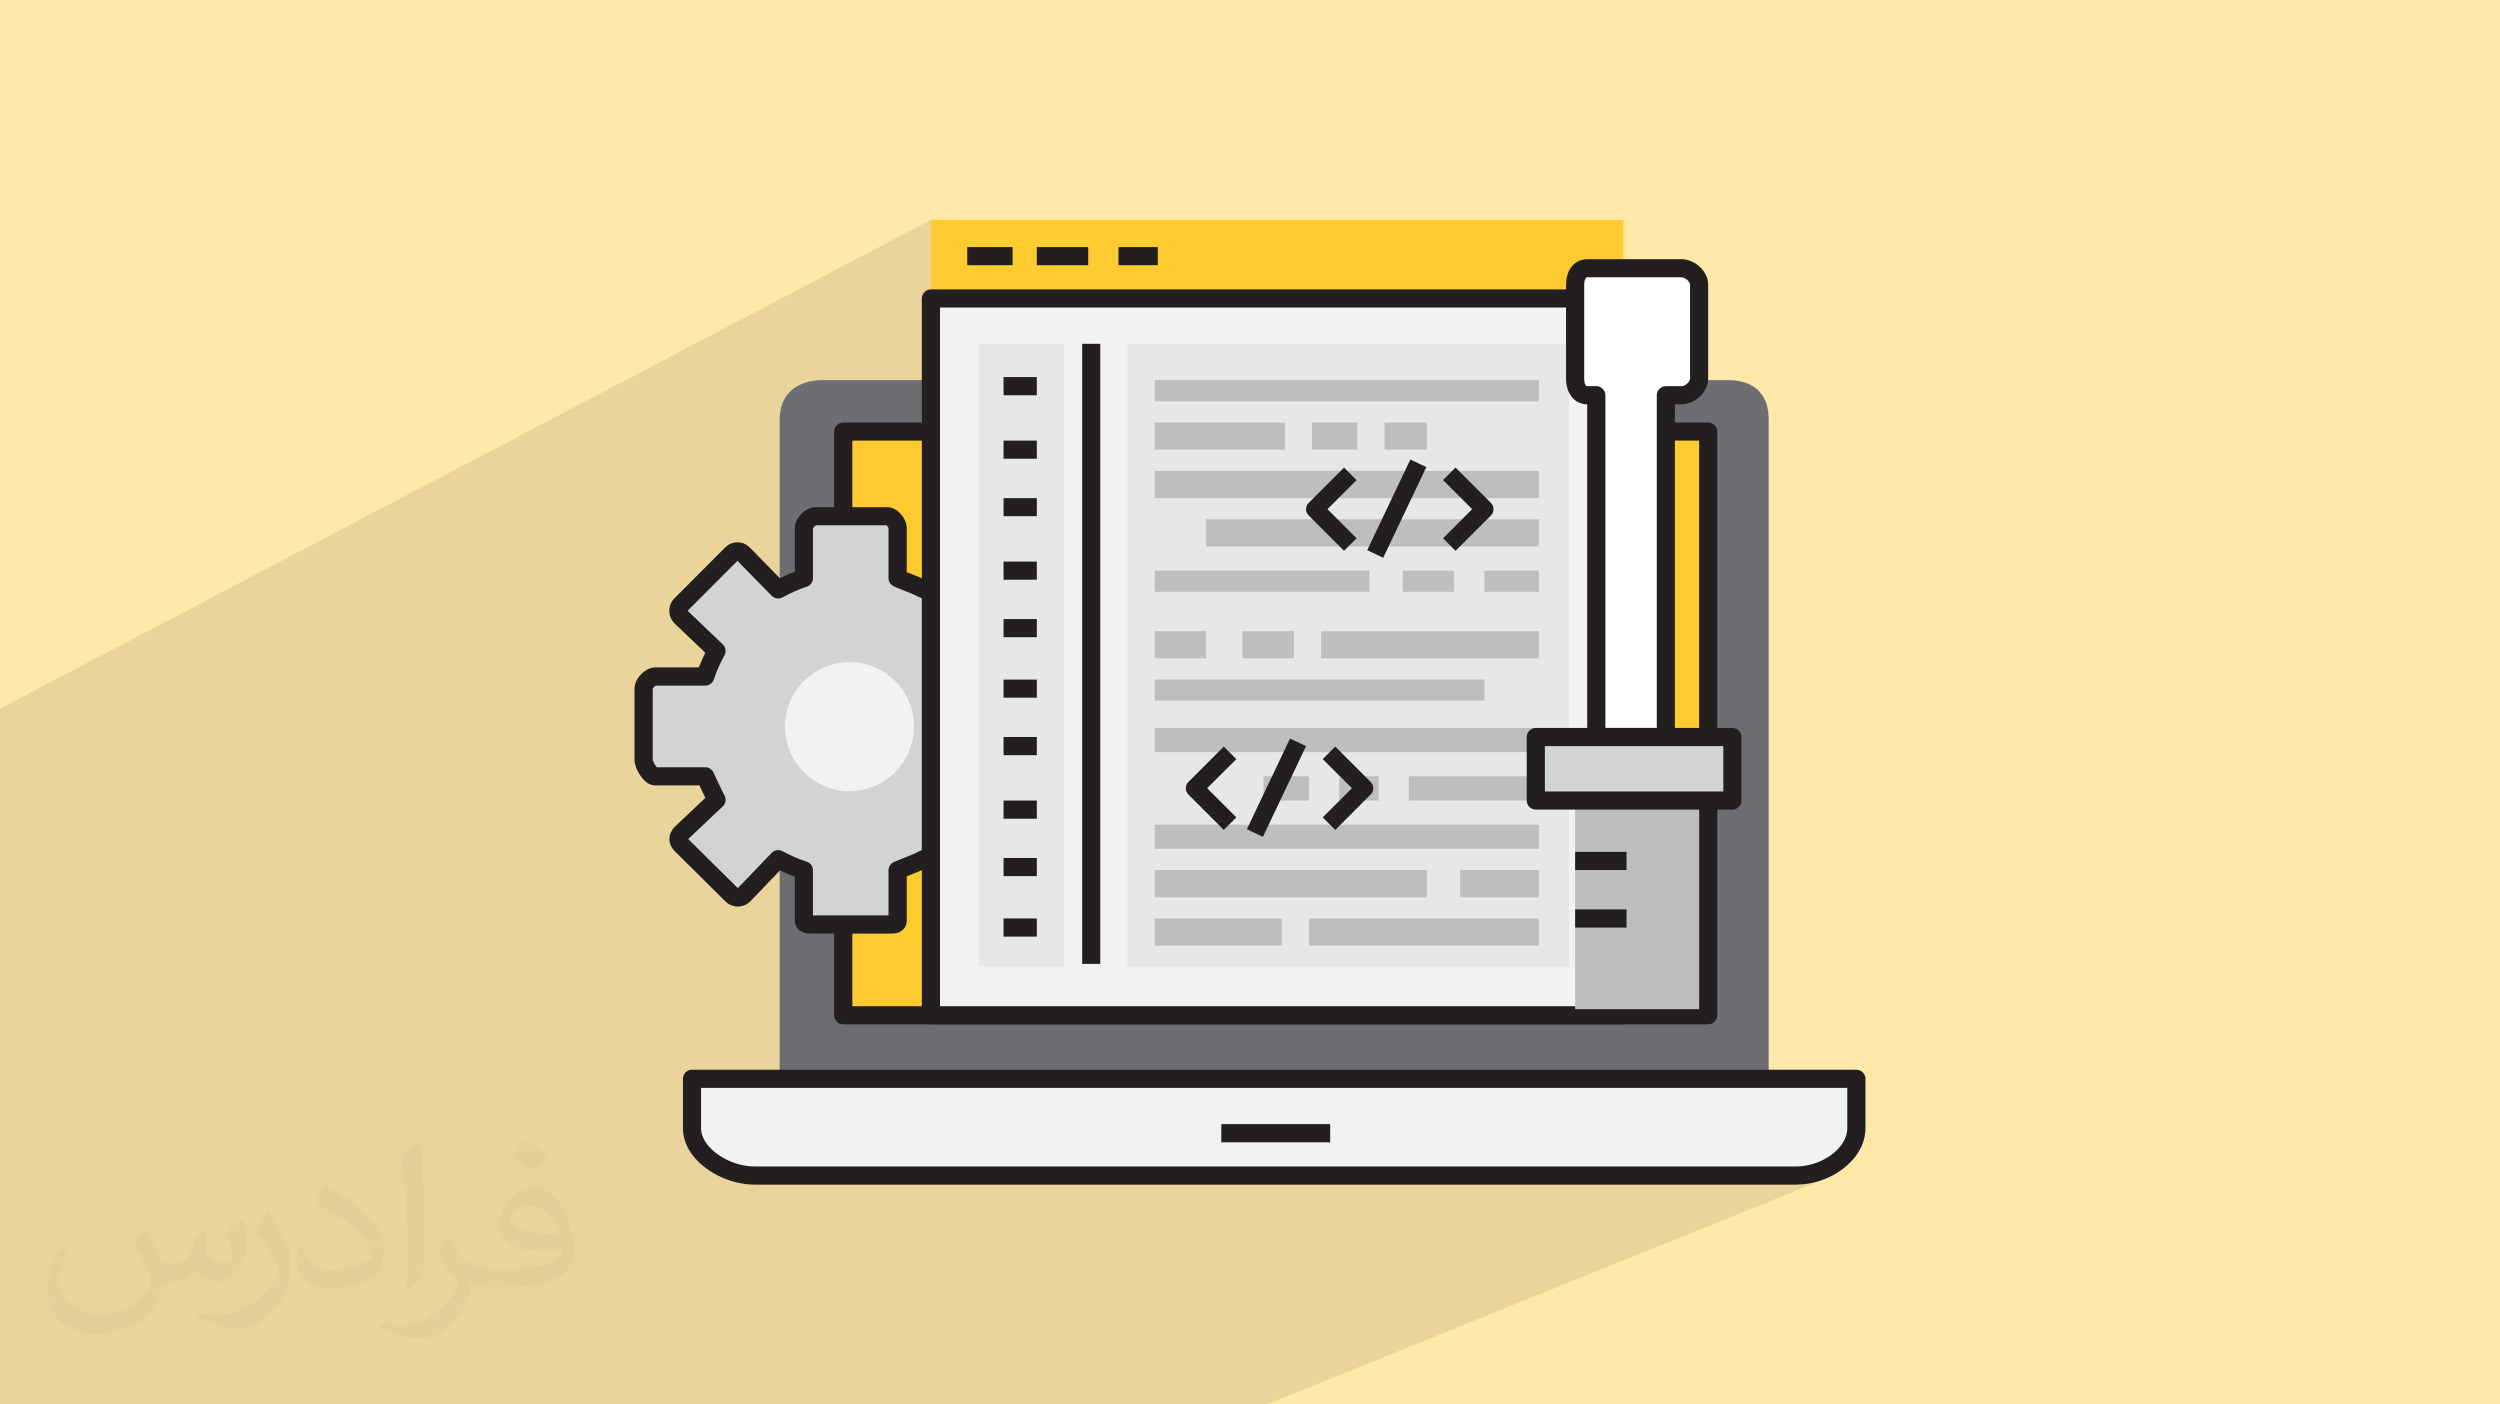
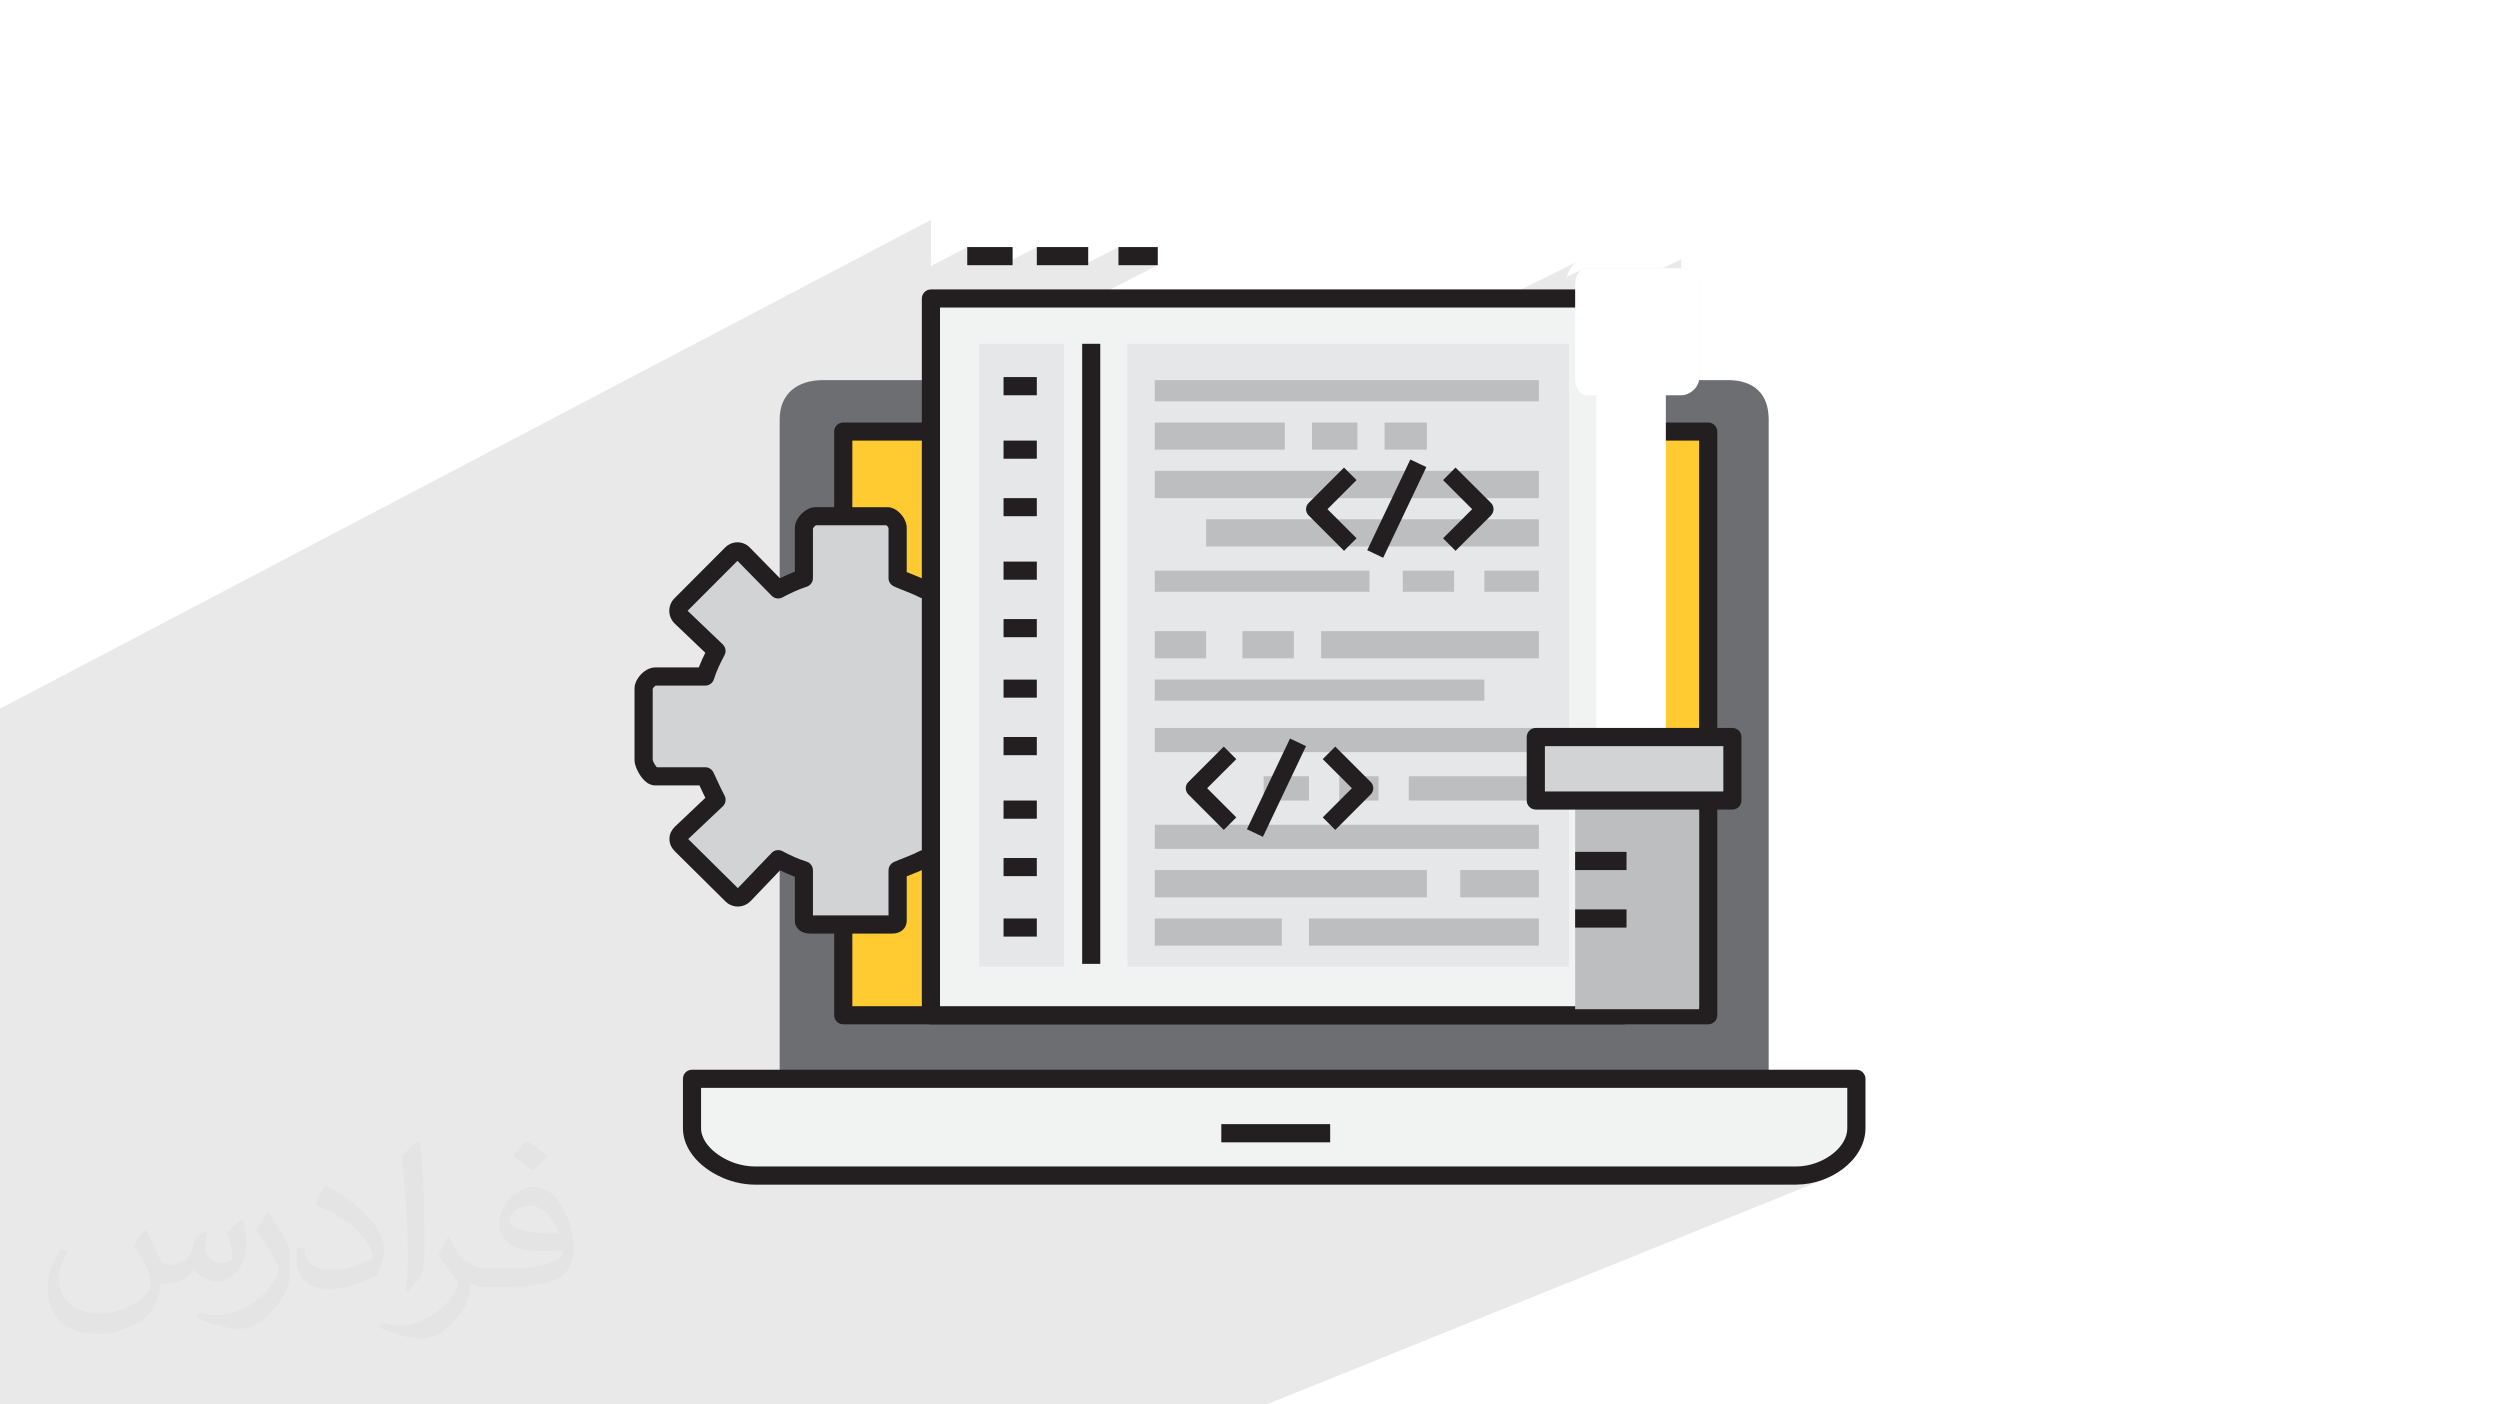
<svg xmlns="http://www.w3.org/2000/svg" xml:space="preserve" width="94.192mm" height="52.917mm" version="1.0" style="shape-rendering:geometricPrecision; text-rendering:geometricPrecision; image-rendering:optimizeQuality; fill-rule:evenodd; clip-rule:evenodd" viewBox="0 0 9404.92 5283.66">
  <defs>
    <style type="text/css">
   
    .fil5 {fill:#231F20;fill-rule:nonzero}
    .fil3 {fill:#6D6E71;fill-rule:nonzero}
    .fil9 {fill:#BCBEC0;fill-rule:nonzero}
    .fil7 {fill:#D1D3D4;fill-rule:nonzero}
    .fil8 {fill:#E6E7E8;fill-rule:nonzero}
    .fil4 {fill:#F1F2F2;fill-rule:nonzero}
    .fil6 {fill:#FFCB31;fill-rule:nonzero}
    .fil10 {fill:white;fill-rule:nonzero}
    .fil2 {fill:#373435;fill-opacity:0.031}
    .fil1 {fill:#2B2A29;fill-opacity:0.102}
    .fil0 {fill:#FFE8A8}
   
  </style>
  </defs>
  <g id="Layer_x0020_1">
-     <polygon class="fil0" points="-0,0 9404.92,0 9404.92,5283.66 -0,5283.66 " />
    <polygon class="fil1" points="1376.15,5283.66 1349.74,5283.66 1346.09,5283.66 1277.81,5283.66 1235.64,5283.66 1210.96,5283.66 1170.7,5283.66 1066.43,5283.66 1057.87,5283.66 1028.23,5283.66 974.47,5283.66 963.05,5283.66 935.44,5283.66 901.69,5283.66 845.76,5283.66 824.13,5283.66 819.34,5283.66 805.38,5283.66 767.96,5283.66 726.97,5283.66 720.84,5283.66 703.66,5283.66 693.65,5283.66 656.51,5283.66 653.8,5283.66 557.92,5283.66 501.4,5283.66 492.33,5283.66 477.02,5283.66 453.43,5283.66 451.46,5283.66 396.01,5283.66 351.96,5283.66 347.71,5283.66 332.21,5283.66 323.54,5283.66 295.37,5283.66 289.71,5283.66 271.88,5283.66 270.11,5283.66 243.67,5283.66 231.07,5283.66 227.53,5283.66 225,5283.66 171.43,5283.66 162.02,5283.66 155.54,5283.66 137.09,5283.66 109.6,5283.66 94.8,5283.66 52.71,5283.66 40.94,5283.66 30.54,5283.66 -0,5283.66 -0,5280.64 -0,5277.78 -0,5264.83 -0,5257.92 -0,5256.53 -0,5254.03 -0,5247.87 -0,5245.93 -0,5245.85 -0,5245.84 -0,5231.4 -0,5231.39 -0,5224.92 -0,5221.96 -0,5213.02 -0,5210.89 -0,5191.57 -0,5187.53 -0,5183.69 -0,5182.56 -0,5139.91 -0,5134.89 -0,5117.42 -0,5106.68 -0,5101.17 -0,5091.38 -0,5087 -0,5080.99 -0,5066.38 -0,5066.05 -0,5063.18 -0,5057.8 -0,5052.81 -0,5051.52 -0,5043.6 -0,5043.48 -0,5039.03 -0,5038.07 -0,5031.96 -0,5031.75 -0,5026.38 -0,5023.65 -0,5021.32 -0,5021 -0,5020.73 -0,5020.14 -0,5019.92 -0,5019.87 -0,5018.88 -0,5018.8 -0,5018.54 -0,5017.57 -0,5016.12 -0,5009.41 -0,5009.08 -0,5009.07 -0,5008.62 -0,5005.43 -0,4999.48 -0,4999.47 -0,4998.52 -0,4997.62 -0,4997.61 -0,4997.4 -0,4977.16 -0,4945.72 -0,4930.93 -0,4928.9 -0,4927.35 -0,4927.34 -0,4927.03 -0,4926.05 -0,4926.04 -0,4925.09 -0,4924.96 -0,4924.26 -0,4918.05 -0,4915.62 -0,4913.13 -0,4905.33 -0,4899.57 -0,4895.76 -0,4888.7 -0,4887.88 -0,4887.46 -0,4885.63 -0,4884.87 -0,4878.72 -0,4878.69 -0,4878.68 -0,4876.93 -0,4876.92 -0,4874.03 -0,4874.02 -0,4872.77 -0,4872.7 -0,4866.39 -0,4866.24 -0,4865.41 -0,4863.78 -0,4863.66 -0,4858.09 -0,4856.5 -0,4856.49 -0,4854.36 -0,4854 -0,4853.99 -0,4850.35 -0,4842.82 -0,4835.62 -0,4835.13 -0,4819.77 -0,4819.43 -0,4815.66 -0,4803.67 -0,4802.82 -0,4799.66 -0,4788.73 -0,4780.67 -0,4777.57 -0,4774.84 -0,4770.3 -0,4769.34 -0,4768.58 -0,4765.96 -0,4763.72 -0,4760.37 -0,4759.65 -0,4755.77 -0,4750.22 -0,4745.25 -0,4745.23 -0,4739.39 -0,4739.37 -0,4739.24 -0,4738.6 -0,4738.59 -0,4736.88 -0,4736.19 -0,4735.79 -0,4735.78 -0,4735.47 -0,4728.39 -0,4723.72 -0,4722.7 -0,4722.22 -0,4719.28 -0,4715.72 -0,4715.6 -0,4712.35 -0,4709.37 -0,4697.96 -0,4688.07 -0,4688.05 -0,4687.14 -0,4685 -0,4683.13 -0,4683.03 -0,4679.64 -0,4679.31 -0,4677.92 -0,4677.53 -0,4670.06 -0,4665.61 -0,4661.59 -0,4657.6 -0,4656.26 -0,4655.01 -0,4653.81 -0,4652.85 -0,4652.19 -0,4652.04 -0,4645.35 -0,4639.72 -0,4637.57 -0,4627.15 -0,4622.23 -0,4617.34 -0,4616.9 -0,4616.88 -0,4612.72 -0,4611.82 -0,4595.75 -0,4588.53 -0,4584.16 -0,4581.86 -0,4566.49 -0,4563.56 -0,4545.56 -0,4540.34 -0,4536.23 -0,4536.2 -0,4527.66 -0,4521.79 -0,4517.95 -0,4516.38 -0,4503.92 -0,4497.97 -0,4483.41 -0,4481.83 -0,4474.9 -0,4472.41 -0,4471.64 -0,4471.39 -0,4464.27 -0,4460.98 -0,4459.88 -0,4458.51 -0,4455.93 -0,4452.63 -0,4448.52 -0,4444.6 -0,4444.32 -0,4444.03 -0,4442.43 -0,4441.98 -0,4440.9 -0,4440.65 -0,4440.64 -0,4440.39 -0,4421.72 -0,4415.61 -0,4404.56 -0,4403.79 -0,4397.9 -0,4397.76 -0,4397.33 -0,4396.71 -0,4395.08 -0,4394.88 -0,4392.4 -0,4392.39 -0,4392.01 -0,4391.91 -0,4391.74 -0,4391.62 -0,4389.84 -0,4382.99 -0,4382.9 -0,4377.94 -0,4367.35 -0,4366.09 -0,4364.3 -0,4364.29 -0,4353.28 -0,4351.69 -0,4347 -0,4343.47 -0,4343 -0,4342.01 -0,4330.81 -0,4330.52 -0,4316.01 -0,4315.78 -0,4308.23 -0,4307.44 -0,4305.97 -0,4297.3 -0,4294.86 -0,4285.11 -0,4283.18 -0,4279.03 -0,4277.24 -0,4273.2 -0,4272.27 -0,4266.55 -0,4266.12 -0,4246.78 -0,4244.8 -0,4242.13 -0,4240.48 -0,4239.21 -0,4236.57 -0,4228.21 -0,4215.56 -0,4213.26 -0,4213.12 -0,4207.98 -0,4205.87 -0,4204.49 -0,4204.4 -0,4189.66 -0,4180.73 -0,4170.78 -0,4168.14 -0,4165.78 -0,4160.54 -0,4157.68 -0,4156.65 -0,4155.39 -0,4151.62 -0,4151.57 -0,4151.2 -0,4151.07 -0,4150.97 -0,4150.14 -0,4149.78 -0,4148.32 -0,4148.18 -0,4148.03 -0,4143.16 -0,4141.04 -0,4130.54 -0,4125.54 -0,4121.94 -0,4118.82 -0,4118.72 -0,4118.71 -0,4111.55 -0,4109.97 -0,4104.08 -0,4096.51 -0,4095.95 -0,4092.24 -0,4089.59 -0,4086.87 -0,4081.6 -0,4078.22 -0,4068.94 -0,4060.43 -0,4057.89 -0,4053.61 -0,4050.86 -0,4042.64 -0,4042.27 -0,4026.51 -0,4026.2 -0,4026.19 -0,4025.49 -0,4019.64 -0,4004.64 -0,4000.11 -0,3970.63 -0,3969.54 -0,3964.06 -0,3961 -0,3960.35 -0,3960.12 -0,3945.91 -0,3941.25 -0,3936.88 -0,3932.29 -0,3925.39 -0,3925.38 -0,3914.19 -0,3910.66 -0,3908.3 -0,3904.23 -0,3904.13 -0,3894.61 -0,3893.42 -0,3893.29 -0,3893.04 -0,3892.51 -0,3892.22 -0,3889.51 -0,3885.88 -0,3882.72 -0,3871.08 -0,3870.94 -0,3865.16 -0,3863.37 -0,3861.83 -0,3860.08 -0,3857.47 -0,3854.11 -0,3854.09 -0,3842.05 -0,3829.27 -0,3829.03 -0,3828.9 -0,3826.48 -0,3825.32 -0,3820.48 -0,3809.09 -0,3806.14 -0,3799.66 -0,3799.49 -0,3798.71 -0,3795.56 -0,3789.96 -0,3788 -0,3783.34 -0,3772.01 -0,3764.2 -0,3754.57 -0,3752.01 -0,3747.21 -0,3745.27 -0,3739.95 -0,3728.23 -0,3728.21 -0,3716.07 -0,3715.61 -0,3710.87 -0,3710.48 -0,3686.53 -0,3680.9 -0,3680.89 -0,3675.68 -0,3675.67 -0,3675.24 -0,3669.26 -0,3665.2 -0,3655.84 -0,3655.83 -0,3654.5 -0,3654.24 -0,3653.04 -0,3651.56 -0,3642.35 -0,3641.82 -0,3641.81 -0,3640.33 -0,3639.82 -0,3639.81 -0,3639.79 -0,3639.28 -0,3639.14 -0,3636.2 -0,3630.86 -0,3630.85 -0,3614.22 -0,3613.4 -0,3612.61 -0,3612.6 -0,3602.33 -0,3602.07 -0,3592.82 -0,3591.72 -0,3591.18 -0,3591.16 -0,3590.77 -0,3590.76 -0,3589.95 -0,3559.67 -0,3558.75 -0,3550.72 -0,3525.06 -0,3524.46 -0,3518.17 -0,3518.13 -0,3517.91 -0,3517.9 -0,3517.58 -0,3516.97 -0,3516.95 -0,3513.45 -0,3506.08 -0,3505.39 -0,3505.37 -0,3503.59 -0,3503.18 -0,3502.23 -0,3502.22 -0,3501.69 -0,3501.68 -0,3501.41 -0,3501.14 -0,3500.47 -0,3500.46 -0,3499.38 -0,3490.25 -0,3482.9 -0,3470.45 -0,3469.76 -0,3467.94 -0,3458.48 -0,3453.07 -0,3447.69 -0,3447.57 -0,3436.17 -0,3435.9 -0,3433.66 -0,3432.4 -0,3395.76 -0,3387.1 -0,3356.03 -0,3333.61 -0,3324.72 -0,3287.98 -0,3240.49 -0,3220.16 -0,3209.08 -0,3205.16 -0,3177.58 -0,3159.15 -0,3099.78 -0,3091.08 -0,3084.85 -0,3038.38 -0,3000.73 -0,2983.71 -0,2967.22 -0,2948.2 -0,2936.48 -0,2936.47 -0,2920.21 -0,2905.39 -0,2902.93 -0,2901.32 -0,2824.74 -0,2666.01 3502.25,827.1 3502.25,1000.67 3638.77,929.56 3809.36,929.56 3809.36,976.72 3900.47,929.56 4093.77,929.56 4093.77,988.03 4207.59,929.56 4355.48,929.56 4355.48,997.68 4110.18,1122.85 5652.84,1122.85 5938.44,982.33 5934.11,984.58 5931.01,986.4 5928.05,988.33 5925.23,990.4 5922.53,992.59 5919.99,994.87 5917.57,997.27 5915.29,999.77 5913.15,1002.34 5910.13,1006.23 5907.4,1010.23 5904.92,1014.33 5902.7,1018.53 5900.72,1022.79 5898.94,1027.11 5897.36,1031.46 5895.97,1035.82 5894.87,1040.21 5894.52,1041.84 5950.84,1014.18 5960.41,1010.37 5971.66,1009.03 6254.93,1009.03 6324.76,974.96 6324.76,1009.03 6337.02,1010.37 6349.03,1014.18 6360.37,1020.15 6370.62,1027.95 6379.33,1037.29 6386.09,1047.84 6390.47,1059.3 6392.01,1071.33 6392.01,1424.43 6390.47,1436.4 6386.09,1447.85 6379.33,1458.43 6370.62,1467.84 6360.37,1475.74 6349.03,1481.79 6266.84,1520.91 6266.84,1537.27 6300.9,1521.08 6324.76,1521.08 6329.76,1520.93 6334.69,1520.51 6339.54,1519.82 6344.31,1518.89 6348.98,1517.75 6353.54,1516.41 6357.99,1514.9 6362.32,1513.22 6368.75,1510.2 6266.84,1558.62 6266.84,1589.48 6426.07,1589.48 6429.44,1589.64 6432.75,1590.13 6436,1590.93 6439.14,1592.04 6442.16,1593.44 6445.03,1595.15 6447.73,1597.12 6450.23,1599.39 6452.51,1601.89 6454.53,1604.59 6456.27,1607.47 6457.72,1610.48 6458.88,1613.63 6459.73,1616.87 6460.24,1620.19 6460.42,1623.55 6460.42,2738.46 6517.18,2738.46 6520.55,2738.62 6523.86,2739.11 6527.11,2739.91 6530.24,2741.01 6533.27,2742.42 6536.13,2744.12 6538.84,2746.1 6541.35,2748.37 6543.61,2750.88 6545.59,2753.57 6547.29,2756.45 6548.7,2759.46 6549.79,2762.61 6550.59,2765.84 6551.08,2769.16 6551.24,2772.52 6551.24,3011.52 6551.08,3014.89 6550.59,3018.2 6549.79,3021.44 6548.7,3024.58 6547.29,3027.6 6545.59,3030.47 6543.61,3033.17 6541.35,3035.67 6538.84,3037.94 6536.13,3039.93 6533.27,3041.63 6530.24,3043.03 6460.42,3073.66 6460.42,3819.33 6460.24,3822.69 6459.73,3826.01 6458.88,3829.24 6457.72,3832.39 6456.27,3835.4 6454.53,3838.28 6452.51,3840.98 6450.23,3843.48 6447.73,3845.75 6445.03,3847.73 6442.16,3849.43 6439.14,3850.84 5946.39,4058.32 6653.71,4058.32 6983.83,4058.32 6983.83,4244.61 6982.52,4262.49 6978.69,4279.91 6972.53,4296.78 6964.22,4313.01 6953.9,4328.5 6941.76,4343.14 6927.98,4356.86 6912.72,4369.54 6896.16,4381.09 6878.47,4391.41 6859.82,4400.42 6721.12,4456.54 6758.22,4456.54 6770.21,4456.23 6782.14,4455.41 6794,4454.1 6805.79,4452.3 6817.45,4450.02 6828.99,4447.28 6840.39,4444.09 6851.63,4440.46 6862.68,4436.4 4764.57,5283.66 4712.5,5283.66 4677.12,5283.66 4591.08,5283.66 4588.02,5283.66 4503.61,5283.66 4431.09,5283.66 4398.73,5283.66 4049.38,5283.66 4004.09,5283.66 3696.1,5283.66 3036.2,5283.66 3030.31,5283.66 2986.88,5283.66 2955.25,5283.66 2881.02,5283.66 2874.4,5283.66 2742.42,5283.66 2735.91,5283.66 2693.33,5283.66 2681.97,5283.66 2661.97,5283.66 2630.61,5283.66 2588.27,5283.66 2530.31,5283.66 2144.59,5283.66 2084.67,5283.66 1970.05,5283.66 1813.59,5283.66 1795.16,5283.66 1653.18,5283.66 1522.64,5283.66 1436.69,5283.66 1421.03,5283.66 1416.02,5283.66 " />
    <path class="fil2" d="M548.54 4627.69c17.95,27.21 29.6,53.36 40.96,82.43 8.45,16.91 12.93,48.09 52.57,48.09 11.61,0 28.28,-3.42 43.06,-11.61 16.63,-8.73 29.32,-21.94 35.94,-42l15.85 -53.36 38.57 -19.02 2.64 2.64c-5.27,20.09 -6.59,39.36 -6.59,54.43 0,44.63 38.57,61.56 69.22,61.56 17.95,0 34.09,-8.73 34.09,-25.11 0,-21.13 -8.98,-57.06 -20.62,-89.29 17.95,-17.95 35.94,-35.94 56.53,-50.47l3.17 1.6c8.98,38.04 14,75.56 14,100.66 0,24.57 -10.83,51.79 -19.81,69.49 -18.49,34.87 -51.25,62.62 -90.87,62.62 -30.1,0 -63.65,-15.07 -86.66,-43.06l-1.32 0c-21.66,26.96 -55.22,51.25 -108.86,51.25l-16.63 0c-2.64,35.41 -10.29,60.49 -21.94,82.95 -31.95,62.34 -126.81,106.47 -216.1,106.47 -124.17,0 -186.51,-71.59 -186.51,-166.96 0,-58.91 19.27,-113.6 48.88,-152.42l24.29 10.04c-18.49,35.41 -30.91,68.68 -30.91,101.45 0,89.29 72.66,131.83 156.4,131.83 77.68,0 173.83,-49.41 191.28,-106.72 -6.59,-62.62 -30.1,-91.93 -66.04,-148.99 10.83,-19.02 24.83,-38.04 42.28,-58.38l3.17 0 0 0 0 0 -0.02 -0.09zm1432.13 -336.04c26.15,16.39 51.79,35.66 76.87,57.85 -14,19.81 -31.45,37.79 -53.11,53.64 -25.11,-20.34 -50.19,-37.79 -75.84,-56.27 17.42,-19.55 34.62,-38.29 52.04,-55.22l0 0 0 0 0 0 0 0 0 0 0.03 0zm13.47 244.11c-42.28,0 -76.87,27.75 -76.87,48.34 0,44.13 84.53,57.85 185.72,57.31 -12.68,-51.79 -57.06,-105.68 -108.86,-105.68l0.01 0.03zm-94.86 236.19c54.96,0 103.04,-1.6 139.74,-10.83 40.96,-10.29 75.56,-30.91 75.56,-45.17 0,-3.7 0,-8.19 -1.32,-11.89 -22.98,2.11 -49.41,2.11 -72.38,2.11 -74.49,0 -131.55,-16.91 -154.02,-58.66 -5.55,-11.61 -9.51,-24.57 -9.51,-39.36 0,-40.43 17.42,-79.79 48.09,-107 25.61,-22.45 53.89,-36.44 82.67,-36.44 52.04,0 93.51,41.75 122.57,107.54 15.85,35.94 26.68,77.4 26.68,129.72 0,34.87 -9.51,64.19 -31.17,85.85 -40.43,39.11 -114.92,53.89 -229.04,53.89l-51.79 0 0 0 -13.47 0c-28.28,0 -48.62,-5.02 -64.72,-17.42l-2.64 0c0.79,6.59 1.32,12.93 1.32,19.02 0,25.61 -8.45,58.38 -25.61,84.53 -50.72,75.3 -105.68,108.04 -153.24,108.04 -48.09,0 -107,-18.49 -160.11,-42.54l9.51 -18.49c17.17,7.13 40.96,11.89 73.7,11.89 85.85,0 198.66,-82.43 212.66,-163 -3.17,-6.59 -8.98,-15.32 -17.17,-24.57 -25.11,-29.85 -40.96,-54.68 -55.75,-80.83 12.68,-25.11 24.29,-45.17 35.13,-63.4l4.49 -0.53c36.72,74.77 69.99,117.55 144.23,117.55l11.61 0 0 0 53.89 0 0 0 0 0 0 0 0 0 0 0 0.09 0.01zm-371.98 79c6.34,-34.34 6.87,-72.91 6.87,-108.86l0 -53.36c0,-99.6 -12.68,-244.36 -22.98,-338.68 17.95,-19.27 43.06,-42 62.87,-57.31l5.81 1.6c13.47,118.62 16.63,256 16.63,383.06 0,33.3 -1.32,65.79 -4.49,89.55 -1.85,30.1 -19.27,52.83 -56.53,87.7l-8.19 -3.7zm-382.8 -157.19c1.85,46.77 24.83,83.49 105.15,83.49 49.93,0 92.19,-12.93 138.96,-35.13 8.45,-3.7 12.93,-8.73 12.93,-12.93 0,-29.32 -22.45,-68.15 -60.23,-103.55 -36.72,-33.3 -85.34,-62.62 -130.76,-82.18 -15.6,-6.59 -20.62,-13.47 -20.62,-20.09 0,-13.47 17.95,-41.75 32.77,-62.09l5.02 -0.53c52.04,27.21 110.17,67.64 153.24,112.53 39.11,41.47 63.4,83.49 63.4,129.19 0,33.81 -10.29,65.51 -26.96,95.11 -57.06,28.79 -117.83,50.72 -178.06,50.72 -73.17,0 -123.1,-34.34 -123.1,-114.92 0,-8.73 0,-22.19 3.17,-39.64l25.11 0 0 0 0 0 0 0 0 0 0 0 -0.02 0zm-132.37 -132.9l45.45 73.45c16.63,27.21 32.23,56.81 32.23,103.55l0 59.7c0,48.34 -30.91,100.13 -80.83,151.38 -39.11,34.62 -73.7,49.41 -105.68,49.41 -47.55,0 -101.98,-14.79 -164.85,-41.75l7.13 -18.49c19.81,5.27 42.79,9.77 71.06,9.77 90.36,-0.53 182.8,-66.57 225.08,-147.15 5.02,-9.26 6.87,-17.95 6.87,-24.04 0,-9.26 -5.02,-19.55 -8.98,-28.79 -22.98,-43.31 -48.62,-82.95 -76.87,-119.68 14.79,-23.25 29.6,-45.7 45.7,-67.9l3.7 0.53 0 0 0 0 0 0 0 0 0 0 -0.02 0.01z" />
    <g id="_1416173611728">
      <path class="fil3" d="M6653.71 1577.55c0,-96.64 -56.47,-147.59 -153.12,-147.59l-3404.43 0c-96.35,0 -163.02,50.94 -163.02,147.59l0 2480.76 3720.57 0 0 -2480.76z" />
      <path class="fil4" d="M2603.33 4058.32l0 186.3c0,96.36 124.3,177.58 235.5,177.58l3919.39 0c111.2,0 225.61,-81.22 225.61,-177.58l0 -186.3 -4380.5 0z" />
      <path class="fil5" d="M2603.33 4058.32l-34.06 0 0 186.3c0,31.73 10.18,61.13 26.49,86.76 24.16,38.43 61.71,69 104.21,90.53 42.51,21.83 90.82,34.35 138.86,34.65l3919.39 -0.01c64.04,-0.29 126.63,-22.71 175.24,-59.68 24.16,-18.62 45.12,-40.75 59.96,-66.37 15.15,-25.62 24.46,-55.03 24.46,-85.88l0 -186.3c0,-9.03 -3.78,-17.76 -10.18,-24.16 -6.12,-6.4 -15.15,-9.91 -23.87,-9.91l-4380.5 0.02c-9.02,0 -17.75,3.49 -24.16,9.9 -6.4,6.41 -9.9,15.14 -9.9,24.16l34.06 -0.01 0 34.06 4346.14 0 0 152.25c0,17.47 -4.94,34.35 -14.84,51.24 -14.56,25.03 -40.47,48.91 -72.2,65.49 -31.72,16.89 -68.7,26.78 -104.21,26.78l-3919.39 0c-23.87,0 -48.91,-4.36 -73.07,-12.22 -36.1,-12.22 -69.57,-32.6 -92.86,-56.47 -11.63,-11.93 -20.67,-24.45 -26.49,-37.26 -5.82,-12.52 -9.02,-25.03 -9.02,-37.55l0 -186.3 -34.07 -0.01 0 34.06 0 -34.06z" />
      <polygon class="fil6" points="3172.15,3819.33 6426.07,3819.33 6426.07,1623.55 3172.15,1623.55 " />
      <path class="fil5" d="M6426.07 3819.33l0 -34.07 -3219.58 0 0 -2127.66 3185.52 0 0 2161.73 34.06 0 0 -34.07 0 34.07 34.35 0 0 -2195.78c0,-9.03 -3.78,-17.76 -10.18,-24.16 -6.4,-6.4 -15.14,-9.91 -24.16,-9.91l-3253.92 0c-9.03,0 -17.76,3.5 -24.16,9.91 -6.12,6.4 -9.91,15.14 -9.91,24.16l0 2195.78c0,9.02 3.78,17.75 9.91,24.15 6.4,6.41 15.14,9.91 24.16,9.91l3253.92 0c9.03,0 17.76,-3.49 24.16,-9.91 6.4,-6.4 10.18,-15.14 10.18,-24.15l-34.35 0zm-1831.61 477.99l409.58 0 0 -68.41 -409.58 0 0 68.41z" />
      <path class="fil7" d="M3377.08 3463.02l0 -188.92c22.71,-10.76 66.37,-25.02 98.97,-42.21l131.88 133.33c12.52,12.81 32.31,12.81 45.11,0l190.97 -191.25c12.52,-12.81 12.22,-33.18 -0.29,-45.7l-133.61 -119.64c17.17,-32.31 31.14,-65.21 42.21,-88.21l188.9 -0.01c17.76,0 16.02,-42.79 16.02,-60.55l0 -270.72c0,-17.75 1.75,-43.95 -16.02,-43.95l-188.91 -0.01c-11.06,-34.35 -25.03,-64.04 -42.51,-96.64l133.61 -130.41c12.52,-12.8 12.52,-31.73 0,-44.53l-191.54 -190.38c-12.52,-12.81 -32.9,-12.52 -45.71,0.28l-130.12 133.62c-32.6,-17.17 -76.26,-31.15 -98.97,-42.21l0 -188.92c0,-17.75 -21.25,-43.95 -39.01,-43.95l-270.71 -0.01c-17.75,0 -43.08,26.2 -43.08,43.95l0 188.92c-34.06,11.05 -64.62,25.32 -96.64,42.5l-130.99 -133.61c-12.8,-12.81 -32.01,-12.81 -44.53,0l-190.97 191.25c-12.52,12.81 -12.22,33.18 0.59,45.99l133.61 127.51c-17.17,32.6 -31.44,62.3 -42.21,96.64l-188.64 0.01c-18.04,0 -43.08,26.19 -43.08,43.95l0 270.72c0,17.75 25.03,60.55 43.08,60.55l188.63 0.01c10.77,23 25.33,55.89 42.51,88.21l-133.62 126.62c-12.8,12.52 -12.8,29.7 0,42.21l191.25 189.5c12.81,12.81 33.49,11.94 45.99,-0.87l128.38 -133.91c32.02,17.17 62.6,31.14 96.64,41.92l0 188.92c0,17.75 25.33,15.14 43.08,15.14l270.73 0.01c17.76,0 39.01,2.62 39.01,-15.14z" />
      <path class="fil5" d="M3377.08 3463.02l34.06 0 0 -188.92 -34.06 0 14.55 30.86c4.66,-2.04 11.06,-4.95 18.63,-7.86 11.35,-4.65 25.03,-9.9 39,-15.72 14.26,-5.82 29.12,-12.22 42.79,-19.51l-16.01 -29.98 -24.45 23.88 131.87 133.61 0.31 -0.01c12.52,12.8 29.7,19.51 46.57,19.51 17.17,0 34.07,-6.71 46.87,-19.51l190.97 -191.25 -0.3 0c13.1,-12.81 19.51,-30.28 19.51,-46.87 0,-17.17 -6.7,-34.35 -19.8,-47.46l-1.17 -1.17 -133.61 -119.35 -22.71 25.33 29.97 16.01c18.05,-33.77 32.6,-67.83 43.08,-89.37l-30.85 -14.84 0 34.35 188.91 0.01c7.57,0 15.73,-2.34 22.13,-6.12 5.82,-3.2 9.91,-7.57 13.11,-11.63 5.53,-7.28 8.15,-13.69 9.9,-19.8 2.92,-9.02 3.78,-17.47 4.37,-25.32 0.58,-7.86 0.58,-15.43 0.58,-21.55l0 -281.2 0 -9.32c0,-4.37 0,-9.61 -0.29,-15.15 -0.58,-4.36 -1.16,-9.02 -2.33,-13.97 -1.75,-7.27 -4.95,-16.31 -13.11,-25.03 -4.06,-4.36 -9.6,-8.44 -15.72,-11.05 -6.12,-2.62 -12.81,-3.78 -18.63,-3.78l-188.92 0 0 34.35 32.6 -10.48c-11.94,-36.97 -27.08,-69 -44.84,-102.19l-30.27 16.02 23.87 24.45 133.61 -130.7 0.3 0c12.52,-12.52 19.51,-29.4 19.51,-46.29 0,-17.17 -6.99,-34.06 -19.51,-46.29l0 -0.28 -191.55 -190.38 0.3 0c-12.81,-12.81 -29.98,-19.51 -46.87,-19.51 -17.17,0 -34.65,6.99 -47.45,19.79l-0.29 0.29 -130.12 133.61 24.45 23.87 16.02 -29.97c-18.34,-9.91 -38.43,-18.04 -56.76,-25.33 -9.03,-3.49 -17.47,-6.7 -25.03,-9.9 -7.57,-2.92 -13.97,-5.54 -18.34,-7.86l-14.84 30.86 34.05 0.01 0 -188.92c0,-11.05 -2.92,-20.09 -6.7,-28.53 -5.53,-12.22 -13.39,-22.71 -23.87,-31.73 -4.95,-4.65 -10.77,-8.74 -17.75,-11.93 -6.99,-3.21 -15.15,-5.82 -24.75,-5.82l-270.71 0c-12.8,0 -22.71,4.06 -30.85,8.74 -12.52,6.98 -22.42,16.31 -30.57,27.07 -4.06,5.54 -7.85,11.64 -10.76,18.34 -2.63,6.7 -4.95,14.56 -4.95,23.87l0 188.92 34.06 -0.01 -10.48 -32.6c-36.67,11.93 -69.28,27.08 -102.46,45.12l16.31 29.97 24.16 -23.87 -130.99 -133.61c-12.22,-12.81 -29.4,-19.79 -46.57,-19.79 -16.89,0 -34.07,6.98 -46.29,19.79l0 -0.29 -190.97 191.55c-12.8,12.81 -19.2,29.98 -19.2,46.57 0,17.17 6.7,34.36 19.79,47.46l0.58 0.58 133.62 127.51 23.57 -24.74 -29.98 -16.01c-17.75,33.18 -32.89,65.21 -44.83,102.18l32.6 10.48 0 -34.35 -188.63 -0.02c-13.1,0.28 -22.71,4.36 -31.14,8.74 -12.52,7.27 -22.42,16.58 -30.56,27.66 -4.07,5.53 -7.57,11.35 -10.48,18.04 -2.93,6.99 -4.95,14.56 -5.24,23.87l0 270.72c0,6.12 1.17,11.06 2.34,16.01 2.03,8.16 5.23,16.02 9.02,23.58 5.82,11.64 12.81,22.71 22.13,32.89 4.65,4.95 9.61,9.61 16.31,13.98 3.49,2.04 7.27,4.07 11.64,5.53 4.65,1.75 9.91,2.92 16.01,2.92l188.63 -0.01 0 -34.35 -30.86 14.84c10.48,21.83 25.03,55.61 43.37,89.37l29.98 -16.01 -23.58 -24.74 -133.61 126.62 -0.59 0.59c-5.81,5.82 -10.76,12.8 -14.26,20.37 -3.49,7.86 -5.23,16.31 -5.23,24.74 0,8.74 1.75,17.18 5.23,24.75 3.5,7.85 8.45,14.84 14.26,20.67l191.55 189.8 -0.28 -0.29c12.8,12.81 29.97,19.21 46.28,19.21 17.76,0 34.94,-6.99 48.04,-20.09l0.29 -0.29 128.38 -134.19 -24.46 -23.58 -16.31 29.98c33.48,18.04 66.08,32.9 102.76,44.53l10.18 -32.6 -34.05 -0.01 0 188.92c0,4.65 0.58,9.61 2.04,14.84 2.92,8.74 8.74,16.89 15.43,21.84 4.65,4.06 9.61,6.4 13.97,8.15 6.7,2.34 12.52,3.21 17.75,3.78 5.24,0.58 9.91,0.58 14.26,0.58l297.52 0c4.06,0 8.74,0 13.97,-0.58 3.78,-0.58 8.16,-1.17 13.1,-2.92 3.5,-1.17 7.58,-2.92 11.64,-5.53 5.82,-3.78 12.22,-9.91 16.02,-17.47 3.78,-7.57 5.23,-15.73 5.23,-22.71l-68.4 0.02 16.58 0 -15.72 -4.37c-0.59,2.04 -0.87,3.5 -0.87,4.37l16.58 0 -15.72 -4.37 21.54 5.82 -15.14 -16.31c-3.21,2.63 -5.82,7.28 -6.4,10.48l21.54 5.82 -15.14 -16.31 13.39 14.56 -7.86 -18.34c-1.17,0.59 -3.49,1.76 -5.53,3.78l13.39 14.56 -7.86 -18.34 4.37 10.19 -2.63 -10.77 -1.75 0.58 4.37 10.19 -2.63 -10.77 0.59 1.75 -0.29 -1.75 -0.3 0.01 0.59 1.75 -0.29 -1.75c-0.29,0 -2.92,0.29 -6.4,0.29 -3.48,0 -7.86,-0.29 -13.11,-0.29l-270.72 0c-5.23,0 -9.9,0.29 -13.68,0.29 -3.21,0 -5.82,0 -7.28,-0.29l-1.17 -0.29 -0.29 -0.01 -0.87 3.21 1.16 -3.21 -0.29 0 -0.87 3.21 1.16 -3.21 -4.36 13.11 7.27 -11.64c-1.45,-0.87 -2.62,-1.17 -2.92,-1.46l-4.36 13.11 7.27 -11.64 -11.35 18.62 18.92 -10.76c-2.33,-3.78 -5.53,-6.7 -7.57,-7.86l-11.35 18.62 18.92 -10.76 -17.75 10.18 20.39 -0.01c0.28,-2.34 -0.59,-6.4 -2.63,-10.18l-17.75 10.18 20.38 0 0 -188.92c0,-14.84 -9.61,-27.94 -23.58,-32.6 -31.73,-9.9 -59.96,-22.71 -91.1,-39.3 -13.39,-7.27 -30.28,-4.65 -40.76,6.41l-128.38 133.91 24.74 23.57 -24.45 -23.87 0.58 0.59 0 -0.87 -0.58 0.28 0.58 0.59 0 -0.87 0 3.2 2.34 -2.04 -2.34 -1.16 0 3.2 2.34 -2.04 -0.29 -0.28 -191.55 -189.5 0.29 -0.03 -0.29 -0.28 -4.94 3.2 5.52 0c0.28,-1.75 -0.59,-3.2 -0.59,-3.2l-4.95 3.2 5.54 0 -6.99 0 6.4 2.92c0.29,-0.58 0.59,-1.75 0.59,-2.92l-6.99 0 6.4 2.92 -2.62 -1.16 2.34 1.75 0.28 -0.59 -2.62 -1.16 2.34 1.75 0.28 -0.29 -23.87 -24.16 23.29 24.75 133.91 -126.63c11.05,-10.48 13.69,-27.36 6.4,-40.75 -16.31,-30.86 -30.27,-63.16 -41.63,-86.76 -5.82,-11.93 -17.76,-19.51 -30.86,-19.51l-188.62 -0.01 0 18.34 8.16 -16.58c-0.87,-0.59 -3.78,-1.76 -8.16,-1.76l0 18.34 8.16 -16.58 -2.63 5.23 3.21 -4.95 -0.58 -0.28 -2.63 5.23 3.21 -4.95c0,0 -2.04,-1.75 -4.36,-4.65 -3.78,-4.36 -7.86,-11.05 -10.49,-16.59 -1.16,-2.92 -2.03,-5.53 -2.62,-6.98l-0.28 -1.75 -9.33 1.45 9.33 0 0 -1.45 -9.33 1.45 9.33 0 0 -270.72 -9.33 0 9.03 2.62c0,0 0.28,-0.87 0.28,-2.62l-9.31 0 9.03 2.62c0.28,-0.58 1.17,-2.33 2.62,-4.36 2.34,-2.92 5.53,-6.12 7.86,-7.57 1.17,-0.59 2.04,-1.17 2.04,-1.17l-3.21 -8.74 0 9.32c2.34,0 3.21,-0.58 3.21,-0.58l-3.21 -8.74 0 9.32 188.64 0c14.84,0 27.95,-9.61 32.6,-23.87 9.91,-31.44 23,-59.09 39.88,-90.53 7.28,-13.69 4.37,-30.28 -6.7,-40.76l-133.61 -127.79 -23.57 24.74 24.15 -24.16 -0.87 0.87 1.17 0.01 -0.29 -0.87 -0.87 0.87 1.16 0 -2.04 0 1.46 1.46 0.58 -1.46 -2.04 0 1.46 1.46 -0.29 0.01 190.97 -191.25 -2.04 -2.34 0 2.92 2.04 -0.58 -2.04 -2.34 0 2.92 0 -4.07 -1.46 3.78 1.46 0.29 0 -4.07 -1.46 3.78 0.87 -2.33 -1.45 2.04 0.58 0.28 0.87 -2.33 -1.45 2.04 0.58 -0.87 -0.58 0.87 0.58 -0.87 -0.58 0.87 0 -0.29 130.99 133.61c10.48,10.77 27.08,13.39 40.47,6.12 31.14,-16.59 59.67,-29.98 91.1,-40.17 14.26,-4.36 23.58,-17.47 23.58,-32.31l0 -188.92 -9.33 -0.01 9.03 2.92c0,-0.29 0.29,-1.17 0.29,-2.92l-9.32 0 9.03 2.92c0,-0.29 0.87,-2.04 2.34,-3.78 2.03,-3.21 5.53,-6.4 8.15,-8.16 1.17,-0.87 2.04,-1.16 2.04,-1.16l-1.45 -4.37 0.87 4.37 0.58 0 -1.45 -4.37 0.87 4.37 -2.63 -12.23 0 12.52c1.17,0 2.04,0 2.63,-0.28l-2.63 -12.22 0 12.52 270.72 -0.02 0 -11.93 -3.78 11.64c0.59,0 1.76,0.28 3.78,0.28l0 -11.93 -3.78 11.64 1.46 -4.66 -2.04 4.37 0.58 0.29 1.46 -4.66 -2.04 4.37 0.29 -0.29 -0.29 0.29 0.29 -0.29 -0.29 0.29c0,0 1.17,0.58 2.62,2.04 2.04,1.75 4.37,4.95 5.54,7.27 0.58,1.17 0.87,2.04 1.16,2.34l0 0.28 5.82 -1.45 -6.11 0.01 0.28 1.45 5.82 -1.45 -6.1 0 0 188.92c0,13.1 7.57,25.02 19.5,30.56 6.99,3.49 14.56,6.7 22.72,9.9 11.93,4.95 25.32,9.91 38.42,15.43 13.39,5.24 26.2,11.06 36.68,16.59 13.1,6.99 29.7,4.36 40.47,-6.4l130.12 -133.62 -1.17 -0.87 0 1.46 1.17 -0.59 -1.17 -0.87 0 1.46 0 -2.63 -1.75 1.76 1.75 0.87 0 -2.63 -1.75 1.76 0.29 0.28 191.25 190.38 1.45 -1.16 -1.75 0.58 0.29 0.58 1.45 -1.16 -1.75 0.58 3.78 -1.17 -4.07 0 0.29 1.17 3.78 -1.17 -4.07 0 4.08 0 -3.78 -1.75 -0.29 1.75 4.07 0 -3.78 -1.75 2.34 0.87 -2.04 -1.17 -0.29 0.29 2.34 0.87 -2.04 -1.17 24.16 24.16 -23.87 -24.46 -133.62 130.71c-10.77,10.48 -13.39,27.08 -6.11,40.47 16.88,31.44 29.97,59.09 39.88,90.53 4.65,14.26 17.75,23.87 32.6,23.87l188.9 0.01 0 -19.79 -6.7 18.62c2.62,0.87 4.95,1.17 6.7,1.17l0 -19.79 -6.7 18.62 7.28 -20.09 -17.76 11.94c1.46,2.62 5.53,6.4 10.48,8.15l7.28 -20.09 -17.76 11.94 9.91 -6.7 -11.64 3.78c0,0 0.58,1.17 1.75,2.92l9.91 -6.7 -11.64 3.78 0.59 -0.29 -0.59 0.01 0 0.29 0.59 -0.29 -0.59 0c0,0.29 0.59,2.04 0.59,4.37 0.28,2.33 0.28,5.53 0.28,8.74l0 290.51c0,4.65 0,9.61 -0.28,14.26 -0.29,3.5 -0.59,6.7 -0.88,9.03 -0.58,1.75 -0.87,3.2 -0.87,3.78l-0.28 0.28 7.57 2.92 -6.99 -4.06 -0.58 1.17 7.57 2.92 -6.99 -4.07 17.47 10.77 -11.05 -16.89c-3.78,2.34 -5.54,4.95 -6.41,6.12l17.47 10.77 -11.05 -16.89 13.39 20.09 0 -24.16c-4.37,0 -9.91,1.46 -13.39,4.07l13.39 20.09 0 -24.16 -188.96 -0.01c-13.11,0 -25.33,7.57 -30.86,19.51 -11.35,23.87 -25.03,55.9 -41.64,86.75 -7.27,13.98 -4.36,30.86 7.28,41.64l133.61 119.35 23 -25.32 -24.16 24.16 0.87 -1.17 -1.43 -0.01 0.58 1.16 0.87 -1.16 -1.45 0 2.34 0 -1.46 -1.46 -0.87 1.46 2.33 0 -1.46 -1.46 -0.3 0 -190.66 191.25 0 0.29 1.45 1.45 0 -2.03 -1.45 0.58 1.45 1.45 0 -2.03 0 2.03 1.75 -1.75 -1.75 -0.28 0 2.03 1.75 -1.75 0 0.29 -131.87 -133.61c-10.48,-10.77 -27.08,-13.11 -40.17,-6.12 -14.26,7.57 -32.31,15.14 -49.77,22.13 -8.74,3.2 -17.47,6.7 -25.32,9.9 -8.16,3.21 -15.73,6.41 -22.72,9.61 -11.93,5.82 -19.5,17.76 -19.5,30.86l0 188.92 34.35 0.01z" />
-       <path class="fil4" d="M3195.72 2976.29c-133.91,0 -242.77,-108.87 -242.77,-242.77 0,-134.2 108.87,-242.77 242.77,-242.77 134.2,0 242.78,108.58 242.78,242.77 0,133.91 -108.59,242.77 -242.78,242.77z" />
-       <polygon class="fil6" points="3502.25,1122.85 6107.6,1122.85 6107.6,827.1 3502.25,827.1 3502.25,1122.86 " />
      <polygon class="fil4" points="3502.25,3819.33 6107.6,3819.33 6107.6,1122.85 3502.25,1122.85 " />
      <path class="fil5" d="M6107.6 3819.33l0 -34.07 -2571.3 0 0 -2628.35 2537.25 0 0 2662.42 34.05 0 0 -34.07 0 34.07 34.06 0 0 -2696.48c0,-9.03 -3.49,-17.76 -9.9,-24.16 -6.41,-6.4 -15.15,-9.91 -24.16,-9.91l-2605.36 0.01c-9.03,0 -17.76,3.5 -24.16,9.91 -6.4,6.4 -10.18,15.14 -10.18,24.16l0 2696.48c0,9.02 3.78,17.75 10.18,24.16 6.4,6.4 15.14,9.9 24.16,9.9l2605.36 -0.01c9.02,0 17.75,-3.49 24.16,-9.91 6.4,-6.4 9.9,-15.14 9.9,-24.15l-34.06 0zm-2468.83 -2821.65l170.59 0 0 -68.12 -170.59 0 0 68.12zm261.7 0l193.3 0 0 -68.12 -193.3 0 0 68.12zm307.12 0l147.89 0 0 -68.12 -147.89 0 0 68.12z" />
      <path class="fil8" d="M3684.19 3637.39l318.46 0 0 -2343.95 -318.46 0 0 2343.95zm557.45 0l1661.04 0 0 -2343.95 -1661.04 0 0 2343.95z" />
      <path class="fil5" d="M4071.07 3626.04l68.11 0 0 -2332.6 -68.11 0 0 2332.6zm-295.76 -2139.02l125.17 0 0 -68.41 -125.17 0 0 68.41zm0 238.71l125.17 0 0 -68.12 -125.17 -0.01 0 68.12 0 0.01zm0 216.28l125.17 0 0 -68.12 -125.17 0 0 68.12zm0 238.99l125.17 0 0 -68.41 -125.17 0.01 0 68.41 0 -0.01zm0 216.01l125.17 0 0 -68.12 -125.17 -0.01 0 68.12 0 0.01zm0 227.64l125.17 0 0 -68.12 -125.17 0 0 68.12zm0 216.29l125.17 0 0 -68.42 -125.17 0 0 68.42zm0 238.99l125.17 0 0 -68.41 -125.17 0 0 68.41zm0 215.99l125.17 0 0 -68.11 -125.17 0 0 68.11zm0 227.65l125.17 0 0 -68.42 -125.17 0.01 0 68.42 0 -0.01z" />
      <path class="fil9" d="M4344.11 1509.73l1445.03 0 0 -79.77 -1445.03 0 0 79.77zm0 181.93l489.34 0 0 -102.19 -489.34 0 0 102.19zm591.51 0l170.88 0 0 -102.19 -170.88 0 0 102.19zm273.06 0l159.24 0 0 -102.19 -159.24 0 0 102.19zm68.42 534.75l193.29 0 0 -79.47 -193.29 0 0 79.47zm307.11 0l204.94 0 0 -79.47 -204.94 0 0 79.47zm-1240.09 -352.53l1445.03 0 0 -102.46 -1445.03 0 0 102.46zm193.29 181.93l1251.74 0 0 -102.46 -1251.74 0 0 102.46zm-193.29 170.59l807.81 0 0 -79.47 -807.81 0 0 79.47zm0 967.05l1445.03 0 0 -90.83 -1445.03 0 0 90.83zm0 182.21l1023.81 0 0 -102.46 -1023.81 0 0 102.46zm580.16 181.94l864.87 0 0 -102.46 -864.87 0 0 102.46zm375.53 -546.1l489.34 0 0 -91.11 -489.34 0 0 91.11zm-261.71 0l147.89 0 0 -91.11 -147.89 0 0 91.11zm-693.98 546.1l477.99 0 0 -102.46 -477.99 0 0 102.46zm409.59 -546.1l170.57 0 0 -91.11 -170.57 0 0 91.11zm-79.77 -534.76l193.59 0 0 -102.46 -193.59 0 0 102.46zm-329.82 0l193.29 0 0 -102.46 -193.29 0 0 102.46zm0 352.83l1445.03 0 0 -91.11 -1445.03 -0.01 0 91.11 0 0.01zm0 -193.59l1240.09 0 0 -79.47 -1240.09 0 0 79.47zm625.86 -159.24l819.17 0 0 -102.46 -819.17 0 0 102.46zm523.41 898.92l295.76 0 0 -102.46 -295.76 0 0 102.46z" />
      <path class="fil10" d="M6324.76 1009.03l-353.11 0c-32.31,0 -45.99,29.7 -45.99,62.3l0 353.11c0,32.31 13.69,62.59 45.99,62.59l33.48 0 0 1285.5 261.7 0 0 -1285.5 57.92 0c32.6,0 67.25,-30.27 67.25,-62.59l0 -353.11c0,-32.6 -34.65,-62.3 -67.25,-62.3z" />
-       <path class="fil5" d="M6324.76 1009.03l0 -34.07 -353.11 0.01c-13.1,0 -26.2,3.21 -37.55,9.61 -8.44,4.65 -15.43,10.77 -20.96,17.76 -8.44,10.18 -13.69,21.83 -17.17,33.48 -3.21,11.64 -4.36,23.57 -4.65,35.52l0 353.11c0.29,10.48 1.17,20.96 3.78,31.44 3.78,15.43 10.77,31.14 23.87,44.25 6.7,6.4 14.56,11.93 23.57,15.43 9.33,3.78 19.21,5.53 29.12,5.53l33.47 -0.02 0 -34.07 -34.06 0.01 0 1285.5c0,9.03 3.49,17.76 9.9,24.16 6.41,6.4 15.14,10.18 24.16,10.18l261.7 0c9.02,0 17.75,-3.78 24.15,-10.18 6.41,-6.4 9.91,-15.14 9.91,-24.16l0 -1251.45 23.86 0c13.39,0 26.2,-3.21 37.55,-7.86 17.47,-7.57 32.31,-18.92 43.95,-33.77 5.82,-7.57 10.77,-16.01 14.26,-25.03 3.49,-9.32 5.53,-19.5 5.53,-29.97l0.01 -353.12c0,-14.26 -3.49,-27.67 -9.61,-39.01 -8.74,-17.17 -22.13,-30.85 -37.84,-41.05 -15.73,-9.9 -33.77,-16.31 -53.86,-16.31l0 68.12c2.92,0 6.99,0.87 11.05,2.62 6.41,2.63 12.52,7.57 16.59,12.52 2.04,2.63 3.5,5.24 4.37,7.28 0.87,2.33 1.16,4.06 1.16,5.82l0 353.11c0,1.75 -0.58,4.65 -2.33,7.85 -2.34,4.95 -7.57,10.77 -13.69,14.85 -6.12,3.78 -12.81,5.82 -17.17,5.53l-57.91 0.02c-9.03,0 -17.76,3.78 -24.16,10.19 -6.4,6.4 -9.91,15.14 -9.91,24.15l0 1251.45 -193.29 0 0 -1251.45c0,-9.02 -3.78,-17.75 -10.18,-24.15 -6.41,-6.41 -15.14,-10.19 -24.16,-10.19l-33.48 0c-2.62,0 -3.21,-0.28 -3.78,-0.58l-1.75 -1.75c-1.46,-1.17 -2.92,-4.37 -4.37,-9.03 -1.17,-4.65 -2.04,-10.48 -2.04,-16.88l0.02 -353.11c0,-5.82 0.58,-11.06 1.75,-15.43 1.45,-6.7 3.78,-10.19 4.95,-11.06l1.45 -1.16c0.58,0 1.75,-0.59 3.78,-0.59l353.1 0 0 -34.06z" />
      <polygon class="fil9" points="5925.67,3796.61 6392.01,3796.61 6392.01,3011.52 5925.67,3011.52 " />
      <polygon class="fil7" points="5777.79,3011.52 6517.18,3011.52 6517.18,2772.52 5777.79,2772.52 " />
      <path class="fil5" d="M6517.18 3011.52l0 -34.07 -705.33 0 0 -170.59 671.28 0.01 0 204.65 34.05 0 0 -34.07 0 34.07 34.06 0 0 -239c0,-9.02 -3.49,-17.75 -9.9,-24.15 -6.41,-6.41 -15.14,-9.91 -24.16,-9.91l-739.39 0c-9.03,0 -17.76,3.49 -24.16,9.91 -6.41,6.4 -10.19,15.14 -10.19,24.15l0 239c0,9.02 3.78,17.75 10.19,24.15 6.4,6.41 15.14,9.91 24.16,9.91l739.39 0c9.03,0 17.75,-3.49 24.16,-9.91 6.4,-6.4 9.9,-15.14 9.9,-24.15l-34.06 0zm-591.51 261.69l193.29 0 0 -68.41 -193.29 0 0 68.41zm0 216.29l193.29 0 0 -68.41 -193.29 0 0 68.41zm-869.52 -1730.6l-133.02 133.03c-6.12,6.12 -9.91,14.85 -9.91,23.58 0,8.74 3.78,17.46 9.91,23.57l133.02 133.03 47.16 -47.16 -109.44 -109.44 109.44 -109.45 -47.16 -47.16zm419.47 313.23l133.33 -133.03c6.12,-6.4 9.61,-14.56 9.61,-23.57 0,-9.03 -3.21,-17.17 -9.61,-23.58l-133.33 -133.03 -46.87 47.16 109.45 109.45 -109.45 109.44 46.87 47.16zm-272.17 26.2l162.43 -341.17 -60.26 -28.53 -162.14 341.16 59.97 28.54zm-599.67 710.29l-133.03 133.03c-6.4,6.4 -9.91,14.84 -9.91,23.57 0,8.74 3.5,17.47 9.91,23.57l133.03 133.33 47.16 -47.16 -109.75 -109.74 109.75 -109.45 -47.16 -47.15zm419.47 313.51l133.03 -133.33c6.4,-6.11 9.91,-14.55 9.91,-23.57 0,-8.74 -3.5,-17.17 -9.91,-23.57l-133.03 -133.03 -47.16 47.15 109.75 109.45 -109.75 109.74 47.16 47.16zm-272.18 25.91l162.14 -341.17 -60.26 -28.53 -162.14 341.17 60.26 28.53z" />
    </g>
  </g>
</svg>